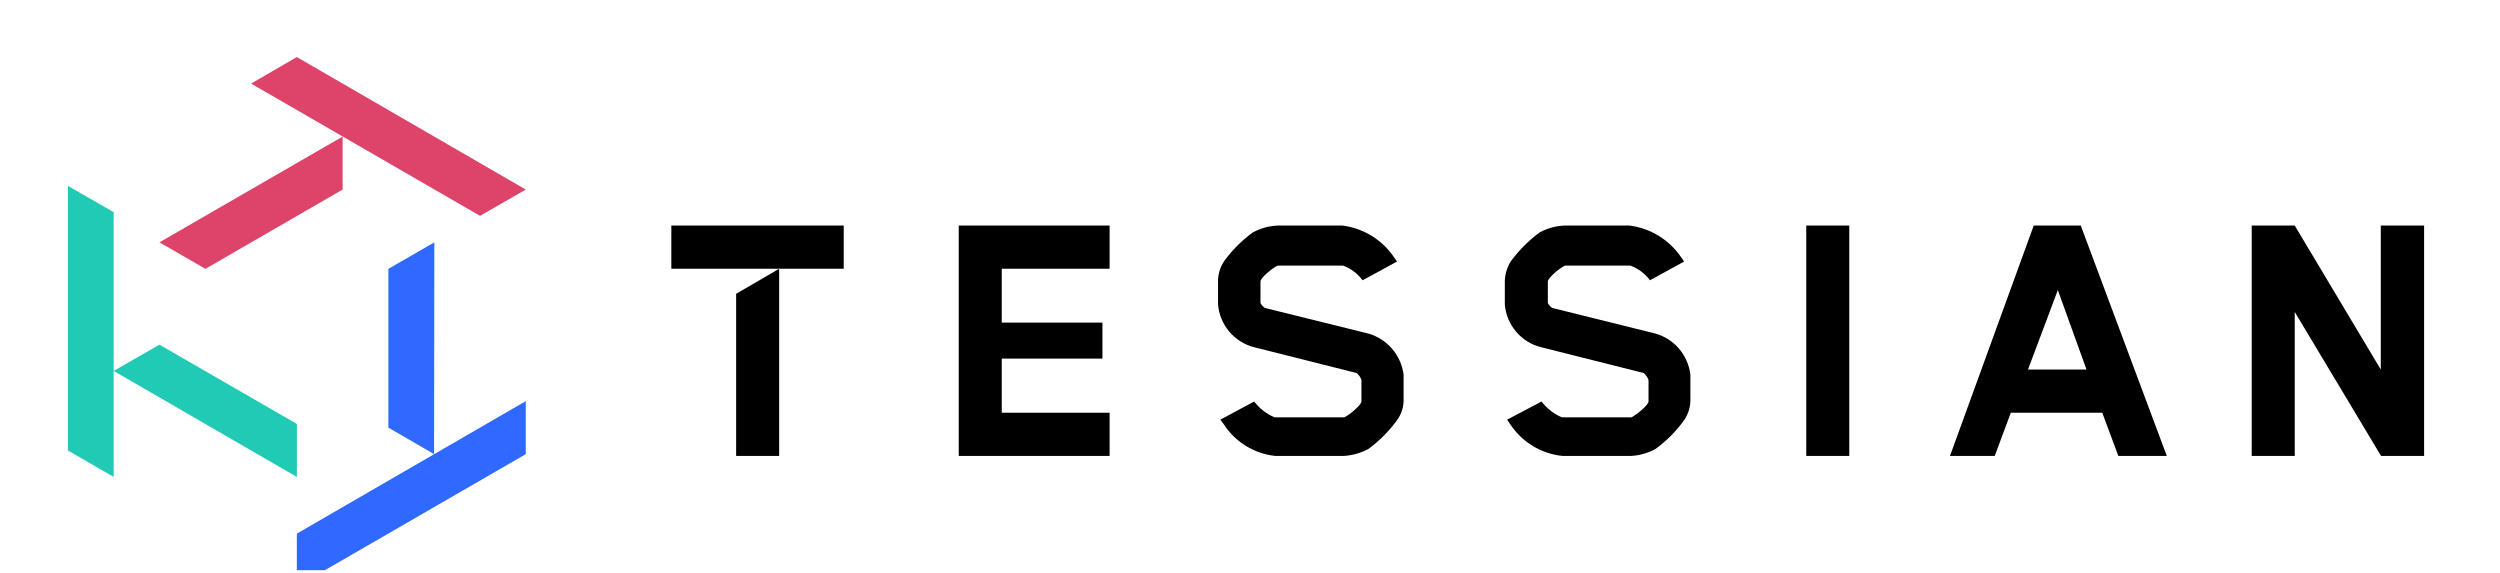
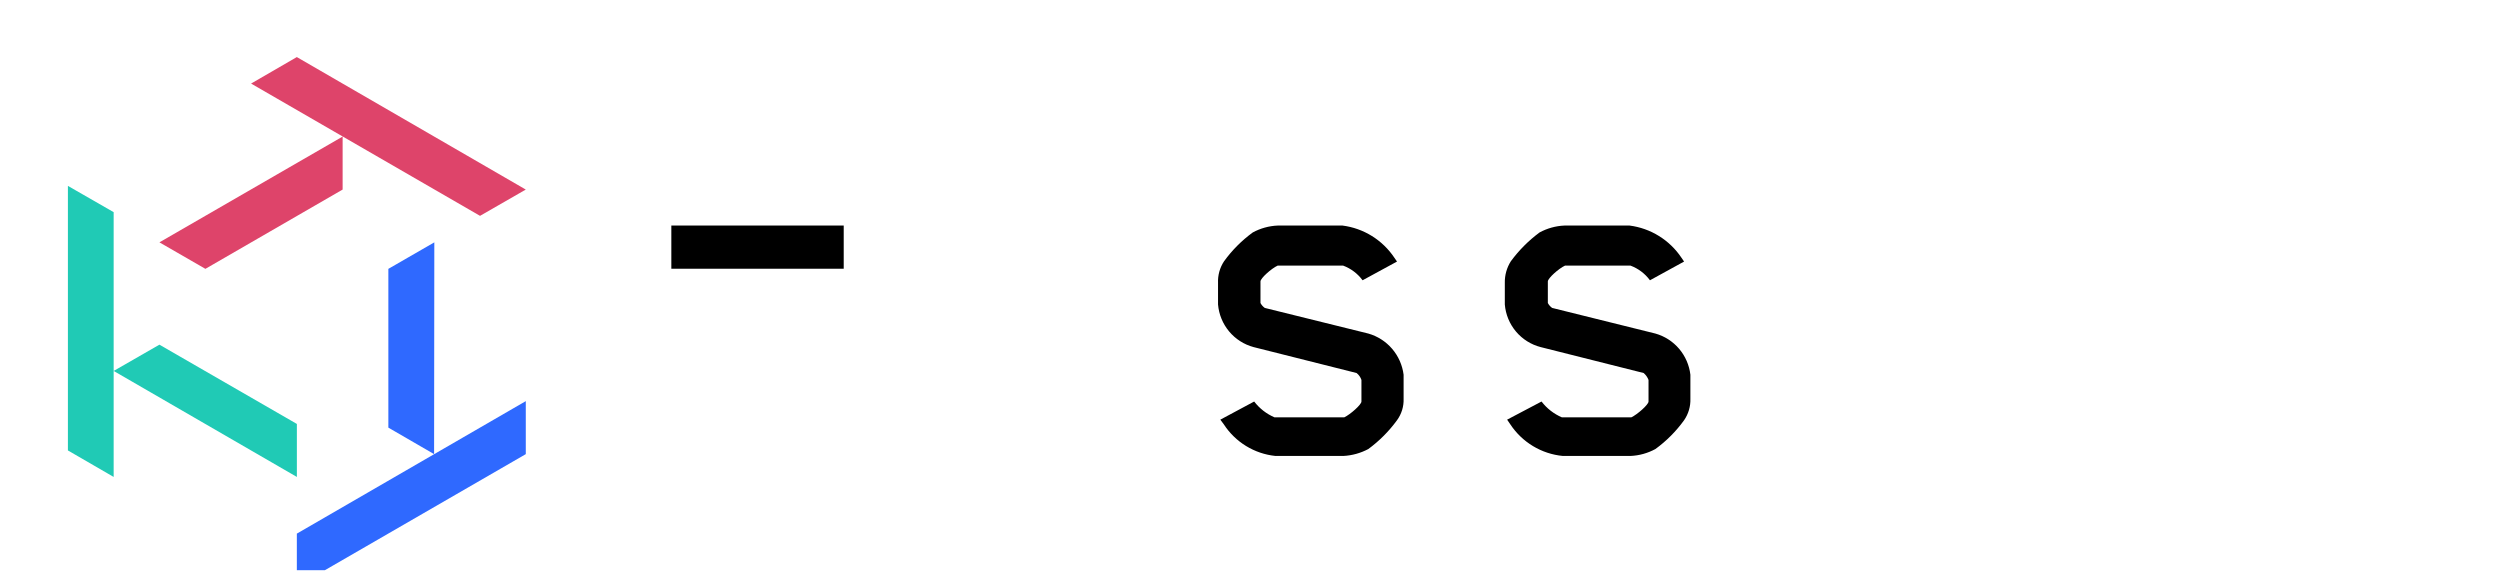
<svg xmlns="http://www.w3.org/2000/svg" width="288" height="66" viewBox="0 0 288 66" fill="none">
  <g clip-path="url(#clip0_6054_11404)">
    <path fill-rule="evenodd" clip-rule="evenodd" d="M60.569 21.838L55.3 24.865L28.924 9.627L34.194 6.574L60.569 21.838ZM18.366 27.918L39.471 15.732V21.838L23.661 30.971L18.366 27.918Z" fill="#DE446A" />
    <path fill-rule="evenodd" clip-rule="evenodd" d="M7.823 51.891L13.093 54.944V24.441L7.823 21.414V51.891ZM34.2 48.838L18.364 39.705L13.095 42.733L34.2 54.944V48.838Z" fill="#20CAB5" />
    <path fill-rule="evenodd" clip-rule="evenodd" d="M44.739 30.972L50.034 27.919L50.008 52.316L44.739 49.263V30.972ZM34.196 67.554V61.474L60.571 46.21V52.315L34.196 67.554Z" fill="#2F69FF" />
-     <path d="M274.267 25.984V42.572L264.354 25.984H259.397V52.526H264.354V35.937L274.299 52.526H279.256V25.984H274.267ZM237.061 33.416L240.366 42.572H233.625L237.061 33.416ZM234.286 25.984L224.637 52.526H229.793L231.643 47.549H242.182L244.033 52.526H249.617L239.704 25.984H234.286ZM213.037 25.984H208.08V52.526H213.037V25.984ZM110.447 25.984V52.526H127.827V47.549H115.403V41.312H127.001V37.165H115.403V30.961H127.827V25.984H110.447ZM84.803 52.525H89.759V30.96L84.803 33.847V52.525Z" fill="black" />
    <path d="M97.196 25.984H77.338V30.961H97.196V25.984ZM190.703 38.425L178.808 35.473C178.6 35.326 178.431 35.133 178.311 34.909V32.421C178.311 32.056 179.567 30.928 180.295 30.596H187.827C188.725 30.929 189.505 31.517 190.075 32.288L194.006 30.131L193.71 29.7C193.035 28.688 192.152 27.832 191.119 27.191C190.088 26.55 188.931 26.139 187.728 25.984H180.227C179.222 26.026 178.238 26.299 177.353 26.781C176.093 27.715 174.979 28.833 174.049 30.098C173.577 30.84 173.336 31.706 173.355 32.587V35.075C173.45 36.223 173.899 37.312 174.639 38.193C175.379 39.072 176.375 39.699 177.486 39.985L189.347 42.971C189.598 43.184 189.792 43.458 189.91 43.767V46.255C189.91 46.62 188.62 47.748 187.926 48.08H179.931C179.007 47.683 178.199 47.055 177.584 46.255L173.62 48.345L173.983 48.876C174.656 49.898 175.549 50.756 176.596 51.388C177.642 52.019 178.815 52.408 180.03 52.526H187.827C188.834 52.484 189.816 52.211 190.703 51.729C191.972 50.806 193.087 49.686 194.006 48.412C194.51 47.683 194.765 46.81 194.733 45.923V43.17C194.604 42.067 194.152 41.028 193.436 40.183C192.718 39.338 191.766 38.727 190.703 38.425ZM157.631 38.425L145.703 35.473C145.496 35.326 145.327 35.133 145.207 34.909V32.421C145.207 32.056 146.463 30.928 147.19 30.596H154.723C155.62 30.929 156.401 31.517 156.97 32.288L160.935 30.131L160.638 29.7C159.963 28.688 159.08 27.832 158.049 27.191C157.017 26.55 155.861 26.139 154.657 25.984H147.19C146.184 26.026 145.201 26.299 144.315 26.781C143.048 27.706 141.933 28.826 141.011 30.098C140.524 30.833 140.281 31.704 140.317 32.587V35.075C140.415 36.217 140.86 37.301 141.593 38.18C142.326 39.059 143.312 39.689 144.414 39.985L156.276 42.971C156.538 43.175 156.733 43.452 156.838 43.767V46.255C156.838 46.62 155.549 47.748 154.856 48.08H146.826C145.902 47.683 145.094 47.055 144.48 46.255L140.582 48.345L140.978 48.876C141.636 49.891 142.512 50.745 143.541 51.377C144.57 52.008 145.726 52.401 146.926 52.526H154.756C155.761 52.474 156.742 52.202 157.631 51.729C158.895 50.799 160.009 49.681 160.935 48.412C161.462 47.692 161.729 46.815 161.695 45.923V43.17C161.556 42.066 161.096 41.028 160.374 40.184C159.651 39.341 158.697 38.729 157.631 38.425Z" fill="black" />
  </g>
  <defs>
    <clipPath id="clip0_6054_11404">
      <rect width="286.444" height="65" fill="white" transform="translate(0.743 0.688)" />
    </clipPath>
  </defs>
</svg>